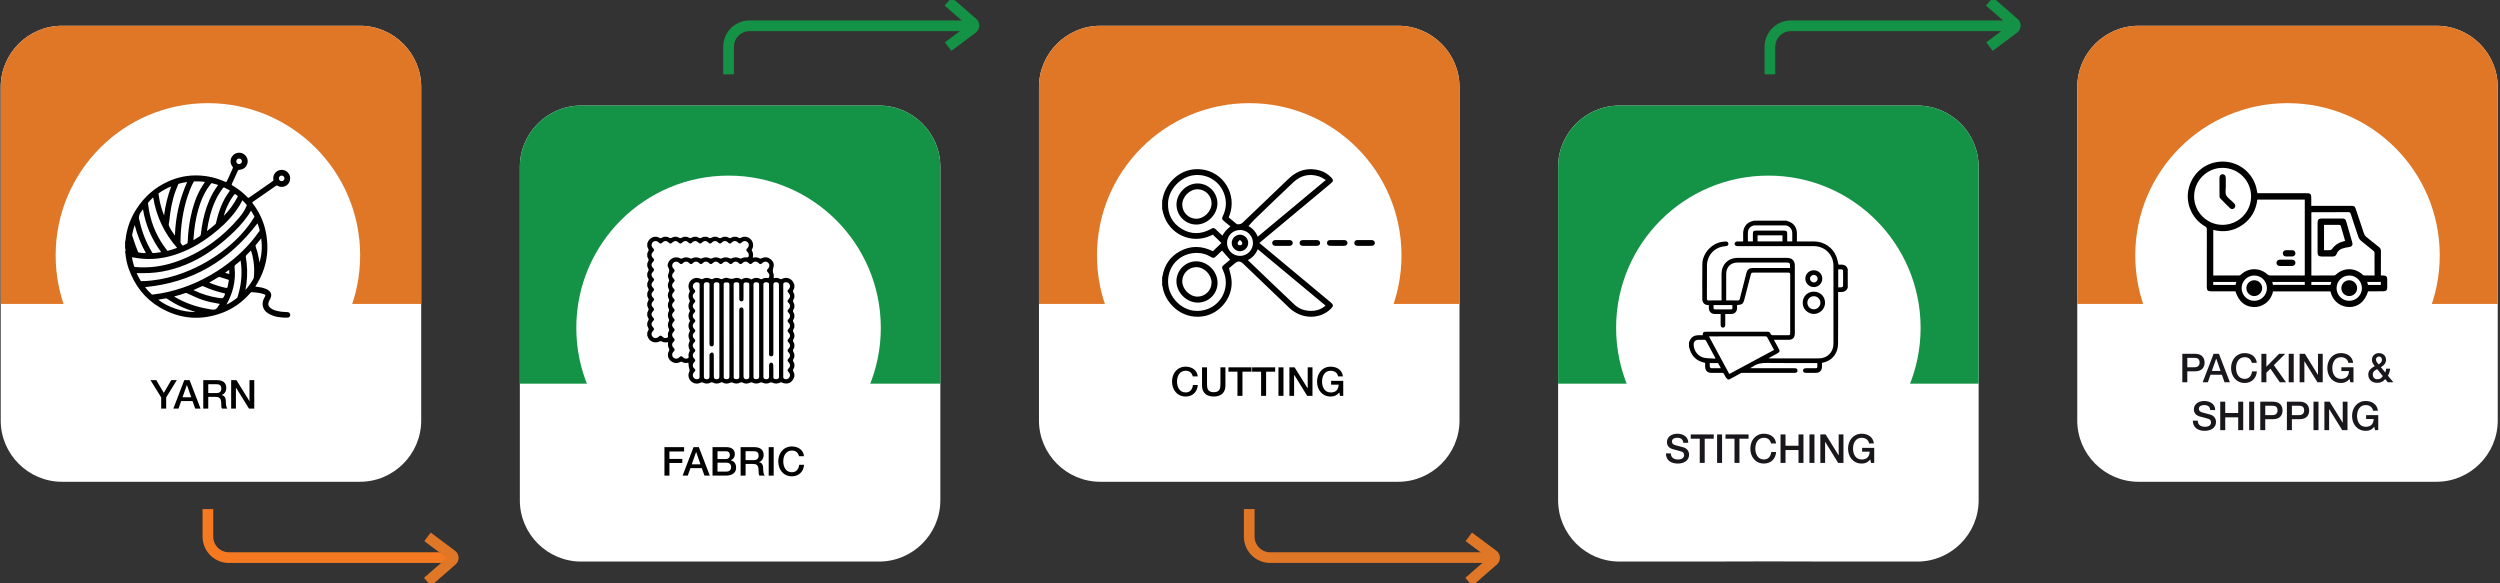
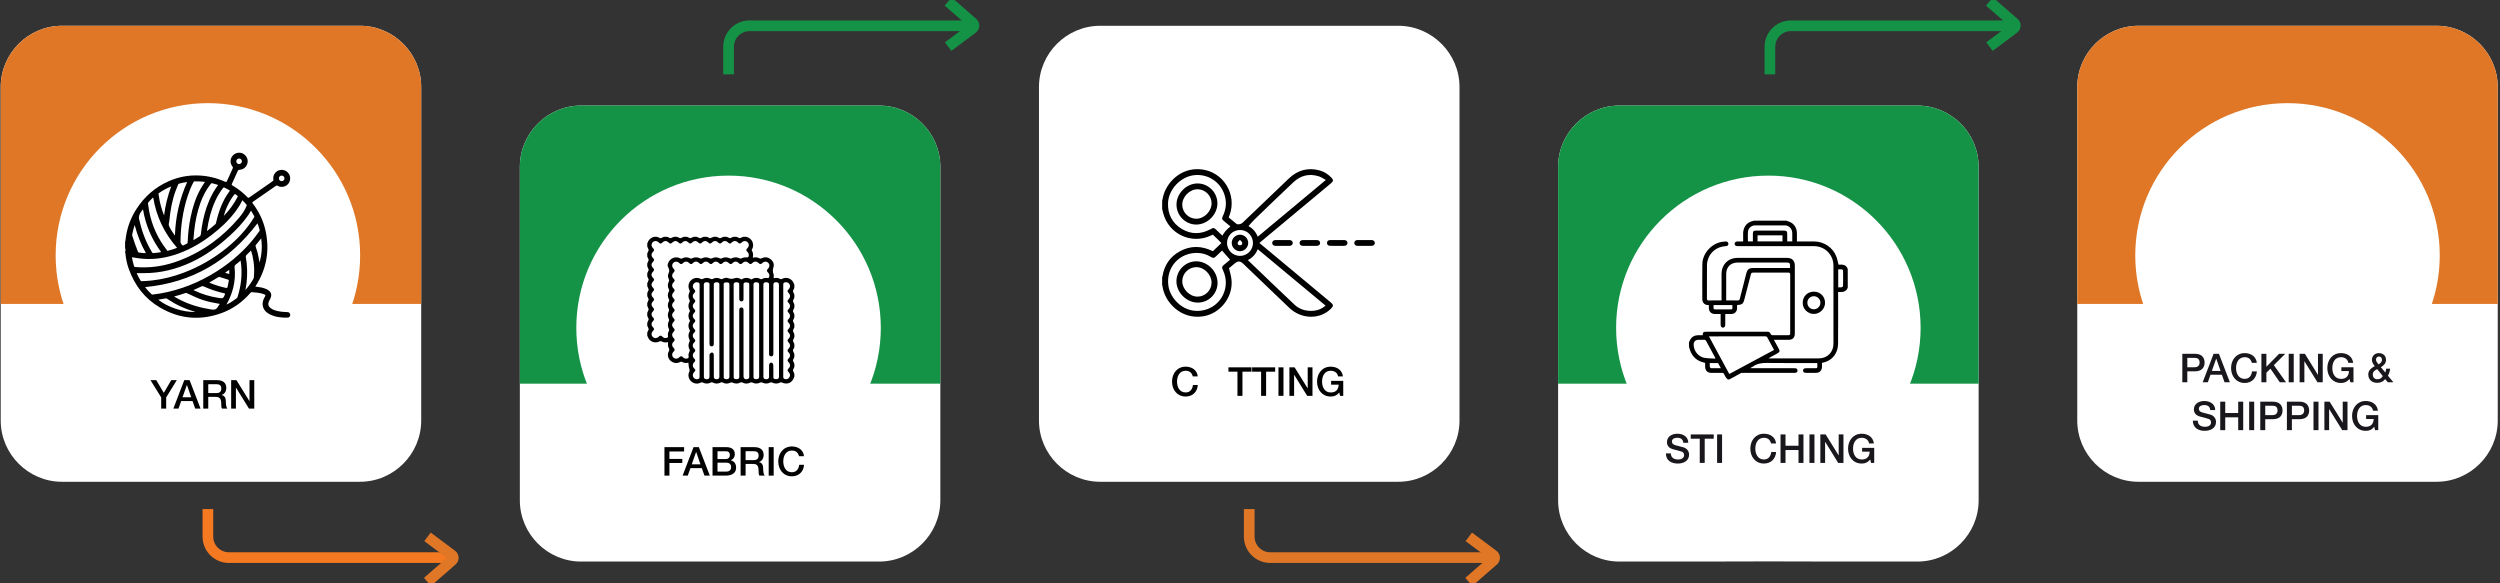
<svg xmlns="http://www.w3.org/2000/svg" xmlns:xlink="http://www.w3.org/1999/xlink" version="1.1" id="Layer_1" x="0px" y="0px" width="1170px" height="273px" viewBox="0 0 1170 273" enable-background="new 0 0 1170 273" xml:space="preserve">
  <rect x="0" y="0" width="1170" height="273" fill="#333333" stroke="none" />
  <g>
    <g>
      <defs>
        <rect id="SVGID_1_" x="0.333" y="0.016" width="1168.608" height="273" />
      </defs>
      <clipPath id="SVGID_2_">
        <use xlink:href="#SVGID_1_" overflow="visible" />
      </clipPath>
      <path clip-path="url(#SVGID_2_)" fill-rule="evenodd" clip-rule="evenodd" fill="#FFFFFF" d="M66.85,225.47H28.996    c-15.763,0-28.663-12.909-28.663-28.664V40.731c0-15.769,12.899-28.666,28.663-28.666h139.461    c15.771,0,28.667,12.896,28.667,28.666v156.075c0,15.755-12.896,28.664-28.667,28.664h-37.851" />
      <path clip-path="url(#SVGID_2_)" fill-rule="evenodd" clip-rule="evenodd" fill="#FFFFFF" d="M309.812,262.809h-37.856    c-15.767,0-28.669-12.898-28.669-28.664V78.073c0-15.761,12.902-28.666,28.669-28.666h139.456    c15.768,0,28.668,12.904,28.668,28.666v156.072c0,15.766-12.9,28.664-28.668,28.664h-37.851" />
      <path clip-path="url(#SVGID_2_)" fill-rule="evenodd" clip-rule="evenodd" fill="#FFFFFF" d="M552.76,225.47h-37.849    c-15.767,0-28.672-12.909-28.672-28.664V40.731c0-15.769,12.905-28.666,28.672-28.666h139.458    c15.757,0,28.676,12.896,28.676,28.666v156.075c0,15.755-12.919,28.664-28.676,28.664h-37.857" />
      <path clip-path="url(#SVGID_2_)" fill-rule="evenodd" clip-rule="evenodd" fill="#FFFFFF" d="M757.861,49.407h139.46    c15.78,0,28.679,12.904,28.679,28.666v156.073c0,15.765-12.898,28.663-28.679,28.663h-37.854l-31.87-0.075l-31.878,0.075h-37.857    c-15.762,0-28.664-12.898-28.664-28.663V78.073C729.197,62.312,742.1,49.407,757.861,49.407" />
      <path clip-path="url(#SVGID_2_)" fill-rule="evenodd" clip-rule="evenodd" fill="#FFFFFF" d="M1038.672,225.47h-37.848    c-15.768,0-28.666-12.909-28.666-28.664V40.731c0-15.769,12.898-28.666,28.666-28.666h139.459    c15.767,0,28.658,12.896,28.658,28.666v156.075c0,15.755-12.892,28.664-28.658,28.664h-37.843" />
      <path clip-path="url(#SVGID_2_)" fill-rule="evenodd" clip-rule="evenodd" fill="#DF7726" d="M28.996,12.065h139.461    c15.771,0,28.667,12.896,28.667,28.666v101.499H0.333V40.731C0.333,24.962,13.233,12.065,28.996,12.065" />
      <path clip-path="url(#SVGID_2_)" fill-rule="evenodd" clip-rule="evenodd" fill="#149347" d="M271.955,49.407h139.459    c15.765,0,28.665,12.904,28.665,28.666v101.49H243.286V78.073C243.286,62.312,256.188,49.407,271.955,49.407" />
-       <path clip-path="url(#SVGID_2_)" fill-rule="evenodd" clip-rule="evenodd" fill="#DF7726" d="M514.912,12.065h139.458    c15.757,0,28.676,12.896,28.676,28.666v101.499H486.24V40.731C486.24,24.962,499.145,12.065,514.912,12.065" />
      <path clip-path="url(#SVGID_2_)" fill-rule="evenodd" clip-rule="evenodd" fill="#149347" d="M757.861,49.407h139.46    c15.78,0,28.679,12.904,28.679,28.666v101.49H729.197V78.073C729.197,62.312,742.1,49.407,757.861,49.407" />
      <path clip-path="url(#SVGID_2_)" fill-rule="evenodd" clip-rule="evenodd" fill="#DF7726" d="M1000.824,12.065h139.459    c15.767,0,28.658,12.896,28.658,28.666v101.499H972.158V40.731C972.158,24.962,985.057,12.065,1000.824,12.065" />
      <path clip-path="url(#SVGID_2_)" fill-rule="evenodd" clip-rule="evenodd" fill="#FFFFFF" d="M168.547,119.524    c0,39.348-31.899,71.25-71.253,71.25c-39.349,0-71.25-31.901-71.25-71.25c0-39.35,31.9-71.253,71.25-71.253    C136.648,48.271,168.547,80.174,168.547,119.524" />
      <g clip-path="url(#SVGID_2_)">
        <defs>
          <rect id="SVGID_3_" x="48.118" y="70.392" width="96.643" height="96.58" />
        </defs>
        <clipPath id="SVGID_4_">
          <use xlink:href="#SVGID_3_" overflow="visible" />
        </clipPath>
        <path clip-path="url(#SVGID_4_)" fill="#010101" d="M135.803,147.116c-0.132-0.595-0.506-0.965-1.142-1.041     c-1.203-0.114-2.413-0.077-3.604-0.292c-1.612-0.267-3.22-0.609-4.52-1.676c-0.971-0.813-1.212-1.739-0.75-2.907     c0.235-0.571,0.566-1.104,0.822-1.688c0.653-1.487,0.347-2.647-0.96-3.64c-0.729-0.549-1.587-0.841-2.456-1.108     c-1.187-0.374-2.432-0.409-3.703-0.653c0.097-0.159,0.134-0.241,0.186-0.332c5.051-7.869,6.582-16.409,4.652-25.541     c-1.003-4.748-3.041-9.077-5.986-12.952c-0.221-0.302-0.471-0.512,0.045-0.861c3.592-2.463,7.153-4.945,10.714-7.439     c0.286-0.197,0.489-0.248,0.8-0.051c0.854,0.521,1.779,0.633,2.755,0.438c2.107-0.433,3.474-2.501,3.077-4.652     c-0.397-2.084-2.411-3.518-4.513-3.193c-2.15,0.342-3.655,2.365-3.288,4.48c0.071,0.441-0.076,0.623-0.405,0.845     c-3.612,2.495-7.223,5.002-10.823,7.535c-0.399,0.279-0.603,0.241-0.927-0.095c-2.063-2.153-4.387-3.986-6.969-5.478     c-0.451-0.267-0.426-0.483-0.237-0.88c0.904-1.956,1.811-3.914,2.68-5.88c0.185-0.438,0.425-0.565,0.89-0.597     c1.923-0.119,3.387-1.474,3.721-3.358c0.317-1.743-0.685-3.573-2.357-4.305c-1.656-0.722-3.635-0.217-4.748,1.214     c-1.148,1.479-1.159,3.452,0.038,4.945c0.277,0.351,0.25,0.571,0.083,0.924c-0.882,1.911-1.772,3.83-2.615,5.754     c-0.222,0.521-0.413,0.654-0.971,0.408c-3.796-1.699-7.77-2.684-11.93-2.902c-5.094-0.267-9.957,0.677-14.596,2.749     c-6.25,2.801-11.19,7.167-14.892,12.898c-2.533,3.923-4.197,8.201-4.918,12.837c-0.143,0.855-0.133,1.725-0.42,2.55v2.717     c0.17,0.661,0.305,1.32,0,1.961v0.305c0.233,0.095,0.14,0.299,0.154,0.457c0.233,2.463,0.727,4.875,1.56,7.202     c2.749,7.697,7.438,13.892,14.53,18.056c9.257,5.459,19.014,6.296,29.111,2.577c5.186-1.942,9.559-5.087,13.201-9.268     c0.203-0.248,0.383-0.469,0.782-0.451c1.865,0.146,3.719,0.285,5.492,0.895c0.978,0.343,1.041,0.464,0.531,1.358     c-0.646,1.126-1.111,2.323-0.983,3.646c0.203,2.168,1.549,3.567,3.376,4.491c2.625,1.308,5.466,1.597,8.367,1.534     c0.205-0.015,0.396-0.049,0.564-0.176C135.684,148.132,135.938,147.696,135.803,147.116 M131.856,82.173     c0.73,0,1.32,0.628,1.283,1.36c-0.03,0.709-0.629,1.268-1.334,1.255c-0.741-0.013-1.307-0.616-1.269-1.371     C130.557,82.694,131.131,82.159,131.856,82.173 M111.932,74.188c0.717,0.019,1.276,0.603,1.276,1.308     c0,0.736-0.614,1.32-1.357,1.296c-0.719-0.014-1.278-0.59-1.268-1.309C110.585,74.736,111.183,74.165,111.932,74.188      M121.434,122.839c-0.108-0.663-0.224-1.328-0.33-1.988c-0.304-1.829-0.787-3.632-1.428-5.377     c-0.132-0.37-0.118-0.628,0.157-0.946c0.792-0.933,1.55-1.893,2.426-2.983C122.767,115.473,122.539,119.167,121.434,122.839      M109.075,91.808c0.855-1.212,0.849-1.203,1.961-0.259c0.241,0.2,0.292,0.33,0.146,0.609c-1.674,3.199-3.731,6.119-6.265,8.695     c-0.026,0.03-0.083,0.039-0.159,0.077c0.787-2.945,2.051-5.651,3.668-8.195C108.637,92.418,108.865,92.12,109.075,91.808      M105.21,87.875c0.665,0.405,1.356,0.754,2.056,1.097c0.307,0.146,0.34,0.267,0.133,0.546c-3.307,4.402-5.086,9.465-6.291,14.771     c-0.049,0.241-0.12,0.479-0.323,0.653c-1.238,1.069-2.476,2.136-3.941,3.212c0.356-2.656,0.863-5.142,1.541-7.585     c1.242-4.492,3.029-8.715,5.879-12.448C104.561,87.721,104.758,87.613,105.21,87.875 M99.435,85.791     c0.83,0.273,1.676,0.477,2.658,0.756c-1.787,2.379-3.148,4.851-4.253,7.465c-1.641,3.853-2.691,7.865-3.358,11.984     c-0.2,1.2-0.349,2.387-0.486,3.586c-0.06,0.517-0.25,0.863-0.717,1.13c-0.892,0.495-1.742,1.066-2.771,1.708     c0.127-1.552,0.216-2.958,0.374-4.354c0.483-4.401,1.347-8.722,2.838-12.905c1.162-3.282,2.724-6.348,4.911-9.09     C98.855,85.791,99.035,85.652,99.435,85.791 M90.478,85.376c0.158-0.319,0.309-0.506,0.722-0.505     c1.549,0.013,3.097,0.016,4.723,0.272c-0.736,1.112-1.469,2.191-2.096,3.32c-2.315,4.14-3.677,8.615-4.626,13.224     c-0.786,3.776-1.212,7.591-1.358,11.444c-0.021,0.545-0.146,0.904-0.681,1.055c-0.227,0.075-0.411,0.221-0.626,0.282     c-0.385,0.123-0.769,0.631-1.13,0.327c-0.47-0.424-0.946-0.865-0.934-1.686c0.077-7.271,1.092-14.368,3.333-21.28     C88.534,89.613,89.378,87.442,90.478,85.376 M83.366,86.363c0.077-0.178,0.15-0.336,0.399-0.4     c1.201-0.324,2.413-0.623,3.82-0.774c-3.551,7.994-5.442,16.253-5.72,25.073c-1.127-1.517-2.043-2.945-2.752-4.47     c-0.338-0.742,0.051-1.637,0.132-2.453c0.454-4.846,1.29-9.606,3.003-14.184C82.592,88.216,82.992,87.296,83.366,86.363      M74.364,90.373c1.76-1.198,3.588-2.265,5.737-3.122c-1.605,4.431-2.721,8.83-3.31,13.571c-0.972-2.387-1.618-4.64-2.089-6.952     c-0.19-0.963-0.324-1.935-0.488-2.899C74.18,90.749,74.1,90.546,74.364,90.373 M69.485,94.627     c0.689-0.688,1.357-1.403,2.03-2.115l0.222,0.073c0.698,4.334,1.987,8.492,3.872,12.447c1.891,3.97,4.329,7.583,7.274,10.956     c-1.436,0.595-2.882,0.964-4.317,1.377c-0.311,0.083-0.374-0.197-0.507-0.355c-4.169-5.364-6.945-11.359-8.227-18.04     c-0.229-1.189-0.348-2.387-0.559-3.584C69.232,95.104,69.262,94.861,69.485,94.627 M66.912,97.959     c1.24,7.383,4.071,14.019,8.507,20.008c-1.269,0.3-2.495,0.336-3.707,0.483c-0.381,0.044-0.463-0.221-0.6-0.448     c-2.612-4.351-4.487-9.005-5.626-13.951c-0.047-0.215-0.071-0.448-0.148-0.66C64.438,101.232,65.56,99.623,66.912,97.959      M62.007,109.14c0.223-1.215,0.578-2.408,1.041-3.815c1.212,4.709,2.896,8.998,5.237,13.123     c-1.192,0.053-2.246-0.126-3.301-0.264c-0.282-0.033-0.349-0.217-0.44-0.433c-1.001-2.431-1.845-4.919-2.64-7.428     C61.771,109.902,61.938,109.532,62.007,109.14 M62.73,124.538c-0.413-1.333-0.75-2.688-0.99-4.137     c1.073,0.168,2.107,0.353,3.147,0.487c5.548,0.755,10.98,0.171,16.313-1.454c6.414-1.949,12.176-5.161,17.493-9.198     c4.415-3.358,8.477-7.11,11.771-11.61c1.126-1.523,2.107-3.124,2.959-4.904c0.736,0.64,1.302,1.356,1.903,2.022     c0.255,0.279,0.115,0.482,0.009,0.739c-0.795,1.99-2.009,3.717-3.367,5.33c-7.661,9.141-17.024,15.926-28.17,20.179     c-5.836,2.215-11.886,3.333-18.15,3.109c-0.8-0.028-1.604-0.114-2.412-0.139C62.928,124.95,62.815,124.834,62.73,124.538      M65.809,131.372c-0.662-1.179-1.354-2.335-1.818-3.546c1.054,0,2.073-0.007,3.096,0.003c7.959,0.054,15.464-1.825,22.645-5.208     c6.509-3.075,12.253-7.263,17.56-12.092c3.282-2.983,6.36-6.157,8.875-9.828c0.452-0.665,0.843-1.357,1.307-2.119     c0.533,0.895,0.99,1.726,1.486,2.533c0.208,0.313,0.02,0.496-0.122,0.724c-3.39,5.516-7.745,10.144-12.745,14.2     c-6.108,4.958-12.862,8.829-20.217,11.608c-4.858,1.837-9.859,3.094-15.04,3.639c-1.453,0.159-2.903,0.267-4.36,0.292     C66.234,131.59,65.968,131.66,65.809,131.372 M74.048,140.261c1.228-0.219,2.359-0.419,3.49-0.609     c0.255-0.08,0.439,0.025,0.63,0.152c3.972,2.704,8.275,4.723,12.898,6.025c0.115,0.019,0.207,0.106,0.326,0.17     C85.625,146.146,78.631,143.828,74.048,140.261 M100.347,144.869c-0.958,0.14-1.948-0.152-2.91-0.305     c-5.526-0.914-10.726-2.729-15.572-5.554c-0.09-0.032-0.167-0.108-0.382-0.248c1.828-0.478,3.528-1.003,5.208-1.6     c0.283-0.076,0.51-0.076,0.777,0.046c6.694,3.191,8.452,3.775,15.425,5.028C102.042,143.193,101.775,144.628,100.347,144.869      M105.21,137.938c-0.793,1.739-0.781,1.79-2.68,1.51c-4.178-0.596-8.157-1.807-12.014-3.687c1.381-0.623,2.657-1.187,3.927-1.784     c0.292-0.133,0.512-0.095,0.781,0.025c3.111,1.403,6.322,2.506,9.665,3.25C105.36,137.366,105.412,137.493,105.21,137.938      M97.922,132.257c1.513-0.892,2.945-1.746,4.379-2.598c0.229-0.14,0.444-0.043,0.647,0.014c1.239,0.388,2.489,0.787,3.729,1.168     c0.347,0.108,0.493,0.203,0.386,0.616c-0.219,0.895-0.387,1.815-0.534,2.731c-0.09,0.548-0.317,0.652-0.863,0.536     C103.051,134.137,100.493,133.364,97.922,132.257 M105.324,127.661c0.673-0.482,1.25-0.896,1.962-1.39v1.974     C106.648,128.056,106.041,127.883,105.324,127.661 M111.208,138.852c-0.076,0.267-0.147,0.508-0.4,0.711     c-1.517,1.141-3.091,2.196-4.843,2.996c1.434-2.533,2.526-5.18,3.207-8.006c0.758-3.109,0.95-6.244,0.614-9.423     c-0.057-0.559,0.051-0.935,0.515-1.273c0.761-0.569,1.458-1.21,2.291-1.923c0.101,0.783,0.234,1.454,0.286,2.13     C113.328,129.108,112.757,134.041,111.208,138.852 M104.308,125.068c-7.831,5.485-16.383,9.394-25.713,11.563     c-2.317,0.545-4.675,0.939-7.043,1.206c-0.239,0.025-0.436,0.076-0.62-0.127c-1.085-1.079-2.158-2.151-3.028-3.35     c22.054-2.077,39.337-12.382,52.585-29.842c0.424,0.946,0.721,2.038,1.028,3.117c0.107,0.362-0.147,0.558-0.323,0.799     C116.597,115.018,110.871,120.473,104.308,125.068 M118.795,129.666c-0.027,0.229,0,0.447-0.115,0.659     c-1.042,1.868-2.255,3.601-3.805,5.384c0.814-4.229,0.989-8.314,0.585-12.409c-0.1-0.971-0.249-1.936-0.41-2.907     c-0.067-0.428-0.023-0.748,0.316-1.066c0.697-0.642,1.352-1.333,2.092-2.07c0.583,1.632,0.925,3.257,1.164,4.9     C118.99,124.646,119.071,127.155,118.795,129.666" />
      </g>
      <path clip-path="url(#SVGID_2_)" fill-rule="evenodd" clip-rule="evenodd" fill="#FFFFFF" d="M655.903,119.524    c0,39.348-31.918,71.25-71.262,71.25c-39.354,0-71.26-31.901-71.26-71.25c0-39.35,31.906-71.253,71.26-71.253    C623.985,48.271,655.903,80.174,655.903,119.524" />
      <g clip-path="url(#SVGID_2_)">
        <defs>
          <rect id="SVGID_5_" x="543.888" y="79.152" width="99.55" height="69.082" />
        </defs>
        <clipPath id="SVGID_6_">
          <use xlink:href="#SVGID_5_" overflow="visible" />
        </clipPath>
        <path clip-path="url(#SVGID_6_)" fill="#FFFFFF" d="M600.213,112.338c-1.096,0-2.212-0.021-3.311,0.006     c-0.924,0.013-1.548,0.609-1.516,1.396c0.027,0.762,0.619,1.308,1.498,1.311c2.211,0.024,4.404,0.025,6.611,0     c0.938-0.003,1.551-0.601,1.516-1.399c-0.027-0.763-0.611-1.296-1.513-1.309C602.409,112.317,601.311,112.338,600.213,112.338      M613.01,115.061c1.07,0,2.141,0.015,3.199-0.004c1.008-0.009,1.572-0.504,1.585-1.333c0.015-0.847-0.546-1.38-1.55-1.38     c-2.145-0.024-4.328-0.024-6.513,0c-0.952,0-1.548,0.571-1.521,1.384c0.014,0.813,0.597,1.32,1.572,1.329     C610.862,115.075,611.943,115.061,613.01,115.061 M625.842,112.338c-1.102,0-2.219-0.021-3.313,0.006     c-0.953,0.013-1.54,0.55-1.486,1.396c0,0.8,0.533,1.308,1.475,1.311c2.172,0.024,4.346,0.022,6.523,0.003     c0.975-0.006,1.564-0.543,1.572-1.352c0.004-0.813-0.592-1.348-1.572-1.358C627.975,112.319,626.908,112.337,625.842,112.338      M638.604,115.061c1.106,0,2.205,0.023,3.305-0.008c0.883-0.016,1.492-0.555,1.529-1.318c0-0.785-0.602-1.39-1.548-1.39     c-2.192-0.024-4.39-0.024-6.604,0c-0.884,0-1.479,0.547-1.48,1.32c-0.027,0.8,0.568,1.375,1.521,1.39     C636.42,115.083,637.51,115.061,638.604,115.061" />
        <path clip-path="url(#SVGID_6_)" d="M543.888,94.02c0.123-0.604,0.256-1.195,0.389-1.792c1.415-6.438,8.066-13.984,17.812-12.98     c10.448,1.057,17.019,11.793,13.284,21.62c-0.086,0.267-0.201,0.535-0.343,0.889c1.221,1.005,2.425,2.044,3.666,3.028     c0.574,0.438,2.147,0.119,2.754-0.464c7.262-6.937,14.488-13.9,21.76-20.813c4.124-3.917,9.001-5.263,14.536-3.703     c2.021,0.574,3.769,1.733,5.251,3.227c1.133,1.143,1.082,1.784-0.151,2.806c-10.901,9.083-21.832,18.173-32.725,27.25     c-0.221,0.178-0.434,0.375-0.714,0.635c1.75,1.45,3.429,2.863,5.128,4.263c9.446,7.861,18.856,15.713,28.289,23.564     c1.26,1.061,1.306,1.695,0.114,2.876c-5.188,5.226-13.861,5.065-19.576-0.381c-6.348-6.056-12.683-12.132-19.012-18.199     c-0.818-0.787-1.64-1.562-2.455-2.361c-1.482-1.42-2.544-1.451-4.098-0.145c-0.886,0.748-1.795,1.5-2.619,2.189     c0.385,1.627,0.868,3.181,1.099,4.767c1.232,8.265-4.939,16.433-13.194,17.741c-10.514,1.657-18.113-6.785-19.028-14.104     c-0.017-0.185-0.12-0.368-0.166-0.542v-3.508c0.057-0.254,0.149-0.503,0.18-0.743c0.881-5.048,3.485-8.933,7.941-11.431     c5.103-2.865,10.332-2.77,15.622-0.142c1.316-1.25,2.626-2.518,4.01-3.828c-0.742-0.73-1.381-1.384-2.009-2.001     c-0.669-0.665-1.353-1.293-2.016-1.927c-0.328,0.162-0.546,0.271-0.797,0.381c-9.154,4.379-19.863-0.604-22.433-10.424     c-0.184-0.679-0.332-1.359-0.497-2.056V94.02z M575.829,105.971c-1.001-0.838-2.005-1.657-2.999-2.495     c-1.02-0.851-1.092-1.212-0.503-2.427c1.303-2.759,1.739-5.635,1.077-8.625c-1.465-6.665-7.439-11.072-14.256-10.474     c-6.488,0.571-12.281,6.583-12.512,13.102c-0.178,5.186,1.917,9.319,6.344,12.03c4.442,2.7,9.042,2.646,13.603,0.142     c1.299-0.708,1.565-0.695,2.634,0.333c0.947,0.908,1.889,1.822,2.83,2.725c0.583-0.864,1.035-1.657,1.631-2.325     C574.295,107.252,575.044,106.679,575.829,105.971 M575.69,121.554c-1.313-1.479-2.533-2.869-3.778-4.291     c-0.816,0.786-1.753,1.688-2.695,2.578c-1.069,1.034-1.346,1.072-2.633,0.331c-1.76-1.038-3.67-1.682-5.71-1.782     c-8.783-0.472-15.331,6.681-14.064,15.403c0.906,6.227,7.639,13.408,16.597,11.363c8.331-1.911,12.639-10.967,8.946-18.71     c-0.628-1.339-0.559-1.654,0.544-2.587C573.88,123.059,574.839,122.244,575.69,121.554 M588.62,110.782     c10.626-8.86,21.163-17.627,31.89-26.568c-1.203-0.635-2.168-1.317-3.236-1.663c-4.575-1.486-8.631-0.435-12.039,2.808     c-6.101,5.745-12.133,11.566-18.136,17.374c-1.016,0.971-1.886,2.051-2.822,3.091C586.17,106.802,587.683,108.408,588.62,110.782      M588.608,116.622c-0.89,2.362-2.462,3.978-4.614,5.11c7.347,7.034,14.541,14.003,21.854,20.869     c2.45,2.3,5.574,3.132,8.927,2.836c2.082-0.187,3.924-0.95,5.599-2.396C609.783,134.236,599.259,125.471,588.608,116.622      M574.244,113.689c-0.009,3.371,2.666,6.049,6.035,6.075c3.347,0.017,6.098-2.661,6.106-6c0.028-3.381-2.64-6.105-5.973-6.13     C576.972,107.615,574.245,110.265,574.244,113.689" />
        <path clip-path="url(#SVGID_6_)" d="M600.213,112.338c1.098,0,2.196-0.021,3.286,0.006c0.901,0.013,1.485,0.546,1.513,1.309     c0.035,0.798-0.579,1.396-1.516,1.399c-2.207,0.024-4.4,0.024-6.611,0c-0.879-0.003-1.471-0.549-1.498-1.311     c-0.032-0.787,0.592-1.384,1.516-1.396C598.001,112.317,599.117,112.338,600.213,112.338" />
        <path clip-path="url(#SVGID_6_)" d="M613.01,115.061c-1.066,0-2.147,0.015-3.227-0.004c-0.976-0.009-1.559-0.517-1.572-1.329     c-0.027-0.813,0.568-1.384,1.521-1.384c2.185-0.024,4.368-0.024,6.513,0c1.004,0,1.564,0.533,1.55,1.38     c-0.013,0.829-0.577,1.324-1.585,1.333C615.15,115.076,614.08,115.061,613.01,115.061" />
        <path clip-path="url(#SVGID_6_)" d="M625.842,112.337c1.066,0,2.133-0.018,3.199,0.006c0.98,0.01,1.576,0.546,1.572,1.358     c-0.008,0.809-0.598,1.346-1.572,1.352c-2.179,0.019-4.352,0.021-6.523-0.003c-0.941-0.003-1.475-0.511-1.475-1.311     c-0.054-0.846,0.533-1.384,1.486-1.396C623.623,112.317,624.74,112.337,625.842,112.337" />
        <path clip-path="url(#SVGID_6_)" d="M638.604,115.061c-1.094,0-2.184,0.022-3.277-0.007c-0.953-0.015-1.549-0.59-1.521-1.39     c0.002-0.773,0.597-1.32,1.48-1.32c2.215-0.024,4.412-0.024,6.604,0c0.946,0,1.548,0.605,1.548,1.39     c-0.037,0.764-0.646,1.304-1.529,1.319C640.809,115.084,639.71,115.061,638.604,115.061" />
        <path clip-path="url(#SVGID_6_)" d="M550.599,95.757c-0.021-5.211,4.623-9.89,9.807-9.902c5.111-0.025,9.309,4.158,9.348,9.277     c0.019,5.24-4.656,9.963-9.881,9.957C554.782,105.088,550.599,100.88,550.599,95.757 M559.873,102.372     c3.703-0.011,7.147-3.491,7.146-7.227c-0.002-3.585-2.986-6.576-6.576-6.573c-3.701,0.001-7.167,3.507-7.145,7.23     C553.301,99.401,556.285,102.384,559.873,102.372" />
        <path clip-path="url(#SVGID_6_)" d="M560.514,141.619c-5.239-0.018-9.954-4.762-9.945-10.003     c0.004-5.104,4.213-9.319,9.282-9.319c5.308,0.002,9.979,4.731,9.969,10.083C569.794,137.519,565.661,141.633,560.514,141.619      M560.459,138.826c3.614-0.025,6.563-2.996,6.552-6.586c-0.005-3.759-3.446-7.218-7.153-7.215     c-3.584,0.002-6.563,3.004-6.557,6.591C553.301,135.348,556.756,138.826,560.459,138.826" />
        <path clip-path="url(#SVGID_6_)" d="M580.311,109.836c2.09,0,3.875,1.773,3.85,3.853c-0.001,2.096-1.732,3.853-3.816,3.877     c-2.126,0.014-3.912-1.789-3.903-3.914C576.47,111.569,578.221,109.836,580.311,109.836 M580.503,112.416l-0.459,0.004     c-0.282,0.433-0.759,0.844-0.815,1.308c-0.086,0.652,0.441,1.092,1.107,1.079c0.656-0.019,1.168-0.476,1.041-1.117     C581.298,113.223,580.823,112.833,580.503,112.416" />
      </g>
      <path clip-path="url(#SVGID_2_)" fill-rule="evenodd" clip-rule="evenodd" fill="#FFFFFF" d="M1141.805,119.524    c0,39.348-31.899,71.25-71.248,71.25c-39.35,0-71.256-31.901-71.256-71.25c0-39.35,31.906-71.253,71.256-71.253    C1109.905,48.271,1141.805,80.174,1141.805,119.524" />
      <g clip-path="url(#SVGID_2_)">
        <defs>
-           <rect id="SVGID_7_" x="1023.879" y="75.616" width="93.353" height="68.085" />
-         </defs>
+           </defs>
        <clipPath id="SVGID_8_">
          <use xlink:href="#SVGID_7_" overflow="visible" />
        </clipPath>
        <path clip-path="url(#SVGID_8_)" d="M1090.659,136.364h-26.876c-0.536,2.437-1.791,4.45-3.882,5.849     c-1.529,1.029-3.241,1.514-5.068,1.488c-4.188-0.102-7.097-2.564-8.659-7.363h-7.107c-1.438,0-2.896,0-4.342,0     c-1.463-0.01-1.946-0.49-1.946-1.937c0-9.013-0.017-18.021,0.021-27.035c0-0.705-0.209-1.066-0.844-1.431     c-5.944-3.406-9.144-10.471-7.777-17.124c1.452-7.037,6.95-12.207,13.96-13.063c8.934-1.117,17.012,5.109,18.18,14.038     c0.022,0.179,0.084,0.359,0.137,0.625h1.095c7.352,0,14.686,0,22.038,0c1.639,0,2.08,0.443,2.08,2.091c0,1.229,0,2.466,0,3.831     h1.016c5.894,0,11.781,0,17.676,0c1.396,0,1.713,0.222,2.156,1.542c1.28,3.853,2.554,7.719,3.873,11.565     c0.165,0.489,0.505,0.991,0.916,1.314c1.988,1.663,4.02,3.275,6.054,4.875c0.632,0.496,0.927,1.079,0.912,1.898     c-0.024,3.432-0.024,6.849-0.024,10.277v1.13c0.458,0,0.84-0.012,1.229,0c1.181,0.025,1.716,0.546,1.742,1.682     c0.022,1.358,0.022,2.717,0,4.075c-0.028,1.083-0.571,1.631-1.685,1.636c-2.096,0.021-4.207,0.008-6.291,0.008h-0.987     c-1.474,4.798-4.633,7.414-8.849,7.363C1095.827,143.65,1091.844,141.467,1090.659,136.364 M1056.433,93.415     c-0.62,4.996-2.882,9.034-7.023,11.889c-4.151,2.86-8.718,3.542-13.597,2.292v21.341c4.083,0,8.09,0.013,12.096-0.025     c0.339,0,0.742-0.267,0.997-0.513c3.437-3.207,8.747-3.194,12.199,0c0.319,0.297,0.835,0.513,1.267,0.513     c5.163,0.039,10.308,0.025,15.463,0.023c0.267,0,0.533-0.035,0.8-0.048V93.415H1056.433z M1040.17,78.562     c-7.31-0.013-13.28,5.948-13.329,13.305c-0.03,7.307,5.966,13.353,13.267,13.363c7.387,0.015,13.393-5.949,13.403-13.301     C1053.522,84.547,1047.572,78.587,1040.17,78.562 M1111.29,128.937c0-3.663,0.024-7.203-0.013-10.752     c-0.006-0.267-0.256-0.603-0.494-0.792c-1.944-1.583-3.923-3.105-5.829-4.716c-0.511-0.429-0.965-1.057-1.181-1.679     c-1.258-3.606-2.45-7.241-3.618-10.88c-0.2-0.641-0.496-0.838-1.158-0.835c-5.507,0.035-10.99,0.019-16.481,0.023     c-0.262,0-0.527,0.033-0.795,0.051v29.58h0.822c3.276,0,6.549,0.013,9.82-0.025c0.305,0,0.695-0.216,0.934-0.451     c3.528-3.304,8.747-3.294,12.314,0.013c0.216,0.213,0.562,0.427,0.851,0.438C1108.031,128.955,1109.602,128.937,1111.29,128.937      M1060.926,134.802c-0.023-3.262-2.719-5.903-6.013-5.865c-3.226,0.026-5.844,2.7-5.837,5.936     c0.013,3.281,2.682,5.925,5.961,5.915C1058.299,140.769,1060.926,138.077,1060.926,134.802 M1099.481,128.937     c-3.274-0.025-5.957,2.628-5.969,5.904c0,3.237,2.604,5.903,5.843,5.947c3.272,0.032,5.978-2.586,6.018-5.864     C1105.406,131.652,1102.759,128.958,1099.481,128.937 M1063.755,133.323h14.879v-1.372h-15.202     C1063.541,132.428,1063.64,132.845,1063.755,133.323 M1035.79,133.335h10.449c0.113-0.489,0.215-0.92,0.329-1.396h-10.778     V133.335z M1091.028,131.952h-9.308v1.392h8.956C1090.785,132.873,1090.897,132.441,1091.028,131.952 M1114.223,131.933h-6.375     c0.141,0.508,0.27,0.965,0.379,1.403h5.996V131.933z" />
        <path clip-path="url(#SVGID_8_)" d="M1069.915,121.529c0.914,0,1.84-0.019,2.771,0c0.945,0.027,1.57,0.635,1.57,1.479     c0,0.838-0.629,1.455-1.575,1.467c-1.914,0.025-3.821,0.025-5.727,0c-0.952-0.013-1.571-0.629-1.571-1.47     c0-0.841,0.619-1.451,1.571-1.476C1067.929,121.51,1068.924,121.529,1069.915,121.529" />
        <path clip-path="url(#SVGID_8_)" d="M1071.242,120.042c-0.503-0.002-0.994,0.02-1.483-0.012     c-0.835-0.063-1.392-0.667-1.421-1.435c-0.019-0.807,0.574-1.466,1.444-1.498c1.019-0.038,2.038-0.04,3.062,0     c0.826,0.032,1.389,0.664,1.412,1.428c0,0.805-0.575,1.442-1.442,1.504C1072.286,120.063,1071.761,120.042,1071.242,120.042" />
        <path clip-path="url(#SVGID_8_)" d="M1041.707,87.002c0,1.423-0.397,2.998,0.09,4.21c0.506,1.216,1.89,2.064,2.879,3.079     c0.36,0.349,0.734,0.679,1.049,1.054c0.541,0.652,0.515,1.453-0.021,2.014c-0.546,0.562-1.411,0.677-2.018,0.104     c-1.577-1.516-3.125-3.077-4.62-4.655c-0.258-0.25-0.344-0.739-0.344-1.114c-0.028-2.812-0.028-5.623-0.017-8.425     c0.011-1.083,0.593-1.75,1.486-1.738c0.901,0.007,1.463,0.672,1.476,1.766c0.01,1.238,0.002,2.476,0.002,3.706     C1041.678,87.002,1041.687,87.002,1041.707,87.002" />
        <path clip-path="url(#SVGID_8_)" d="M1084.63,111.144c0-2.343,0-4.69,0-7.027c0-1.333,0.531-1.844,1.854-1.852     c3.234-0.001,6.473-0.001,9.694,0c1.142,0.002,1.538,0.311,1.866,1.398c0.952,3.253,1.872,6.503,2.796,9.759     c0.381,1.333-0.188,2.025-1.552,2.205c-1.092,0.138-2.188,0.379-3.225,0.741c-1.209,0.425-2.09,1.283-2.552,2.518     c-0.317,0.828-0.899,1.177-1.787,1.165c-1.753-0.02-3.517,0-5.259-0.007c-1.318-0.009-1.837-0.531-1.837-1.866     C1084.63,115.829,1084.63,113.486,1084.63,111.144 M1087.647,105.234v11.85c0.989,0,1.917,0.034,2.829-0.024     c0.309-0.025,0.688-0.218,0.871-0.465c1.394-1.934,3.228-3.173,5.576-3.656c0.185-0.046,0.372-0.143,0.588-0.215     c-0.67-2.367-1.313-4.672-2.003-6.969c-0.063-0.22-0.396-0.496-0.592-0.502C1092.521,105.222,1090.125,105.234,1087.647,105.234" />
        <path clip-path="url(#SVGID_8_)" d="M1058.697,134.872c-0.008,2.04-1.681,3.688-3.712,3.688c-2.058-0.01-3.685-1.671-3.681-3.719     c0-2.038,1.662-3.69,3.703-3.688C1057.052,131.165,1058.717,132.84,1058.697,134.872" />
        <path clip-path="url(#SVGID_8_)" d="M1103.139,134.84c0.021,2.043-1.638,3.697-3.673,3.719c-2.039,0.002-3.715-1.648-3.719-3.687     c-0.01-2.032,1.646-3.708,3.682-3.721C1101.449,131.144,1103.139,132.802,1103.139,134.84" />
      </g>
      <path clip-path="url(#SVGID_2_)" fill-rule="evenodd" clip-rule="evenodd" fill="#FFFFFF" d="M898.843,153.436    c0,39.346-31.891,71.254-71.246,71.254c-39.358,0-71.257-31.908-71.257-71.254c0-39.358,31.898-71.25,71.257-71.25    C866.952,82.186,898.843,114.077,898.843,153.436" />
      <g clip-path="url(#SVGID_2_)">
        <path fill-rule="evenodd" clip-rule="evenodd" d="M790.438,160.323c0.192-0.489,0.345-0.964,0.606-1.375     c0.853-1.431,2.138-2.044,3.761-2.082c0.698,0,1.363,0,2.082,0c-0.074-1.227,0.317-1.604,1.475-1.604     c9.535-0.005,19.081,0.004,28.601-0.027c0.818-0.009,1.384,0.26,1.678,0.981c0.165,0.499,0.506,0.649,1.021,0.649     c2.417,0,4.867,0,7.267,0c0.647,0,0.889-0.21,0.882-0.872c-0.019-9.145-0.019-18.323,0.009-27.483     c0-0.709-0.243-0.933-0.93-0.924c-5.494,0.017-10.977,0.017-16.463,0.004c-0.584-0.004-0.868,0.171-1.014,0.775     c-0.96,3.849-1.97,7.693-2.984,11.537c-0.563,2.308-1.031,2.682-3.474,2.868c0,0.51,0.007,0.965-0.004,1.464     c-0.026,1.6-1.112,2.691-2.733,2.718c-0.901,0.024-1.787,0.004-2.791,0.004c0,0.846,0,1.628,0,2.408c0,0.837,0.006,1.7,0,2.527     c0,0.919-0.381,1.432-1.066,1.433c-0.698,0.025-1.1-0.514-1.1-1.46c-0.021-1.6,0-3.199,0-4.907c-0.904,0-1.756,0.009-2.609-0.001     c-1.788-0.005-2.905-1.097-2.905-2.861c0-0.442,0-0.825,0-1.324c-0.317,0-0.584,0-0.827-0.034     c-1.306-0.178-2.23-1.257-2.238-2.617c-0.009-5.514-0.056-11.024,0.02-16.54c0.04-5.12,4.545-9.915,9.647-10.448     c0.455-0.042,0.914-0.117,1.369-0.117c0.716,0,1.168,0.447,1.168,1.088c0,0.664-0.404,1.054-1.168,1.092     c-4.289,0.196-7.64,2.905-8.618,6.97c-0.152,0.614-0.23,1.231-0.232,1.863c-0.033,5.219-0.024,10.445-0.033,15.675     c0,0.641,0.188,0.917,0.862,0.917c1.968-0.062,3.929-0.016,5.99-0.016c0-0.292,0-0.551,0-0.8c0-3.893,0-7.747,0-11.617     c0.014-4.392,3.098-7.489,7.478-7.489c7.746-0.013,15.488-0.007,23.221,0c2.286,0,3.59,1.32,3.59,3.612     c0,10.588,0,21.159,0,31.767c0,1.983-1.01,2.961-2.981,2.961c-2.004,0-3.999,0-5.952,0c-0.243,0-0.499,0-0.865,0     c0.702,1.261,1.302,2.41,1.955,3.567c1.066,1.968,1.016,2.057-0.876,3.095c-1.16,0.604-2.26,1.206-3.392,1.848     c-0.021,0-0.081,0.042-0.197,0.141c0.29,0.006,0.486,0.033,0.695,0.033c7.616,0,15.236,0.017,22.863,0     c3.918,0,6.816-2.858,6.83-6.792c0.027-12.234,0.027-24.432,0-36.659c-0.026-5.085-4.044-9.076-9.151-9.076     c-11.707,0-23.461,0-35.182,0c-0.251,0-0.491,0-0.723,0c-0.728-0.038-1.204-0.475-1.204-1.092c0-0.616,0.477-1.066,1.204-1.088     c0.901-0.02,1.803,0,2.795,0c0-0.721,0-1.37,0-2.047c0.025-1.035-0.078-2.113,0.138-3.104c0.533-2.425,2.069-3.917,4.506-4.462     c0.121-0.032,0.229-0.075,0.344-0.126c5.067,0,10.158,0,15.236,0c0.054,0.038,0.112,0.094,0.176,0.107     c3.06,0.711,4.762,2.818,4.764,5.935c0,1.212,0,2.412,0,3.698c0.322,0,0.596,0,0.835,0c2.458,0,4.9-0.016,7.327,0     c4.5,0.035,8.633,2.796,10.269,7.007c0.47,1.197,0.686,2.505,1.066,3.856c1.65-0.093,3.544-0.189,4.293,2.038     c0,2.908,0,5.81,0,8.714c-0.8,2.161-2.643,2.11-4.509,2.015c0,0.419,0,0.705,0,0.991c0,7.693,0.051,15.398-0.023,23.079     c0,1.244-0.216,2.526-0.647,3.644c-1.222,3.098-3.595,4.83-6.88,5.472c0,0.612,0,1.193,0,1.79     c-0.006,1.745-1.095,2.884-2.847,2.884c-1.527,0-3.098,0-4.646,0c-0.918,0-1.376-0.408-1.369-1.132     c0.036-0.686,0.431-1.041,1.369-1.041c1.508,0,2.996,0,4.509,0c0.432,0,0.8-0.076,0.8-0.584c0.044-0.584,0.001-1.193,0.001-1.846     c-0.369,0-0.642,0-0.93,0c-7.497,0-15.044,0.063-22.536-0.04c-2.474-0.055-4.681,0.261-6.712,1.701     c-0.343,0.261-0.749,0.415-1.13,0.616c0.035,0.076,0.036,0.114,0.073,0.152c0.257,0,0.523,0,0.79,0c6.473,0,12.935,0,19.435,0     c0.267,0,0.559,0,0.797,0.025c0.554,0.038,0.881,0.406,0.932,0.914c0.057,0.576-0.156,0.962-0.686,1.143     c-0.345,0.091-0.675,0.091-0.994,0.091c-7.996,0-15.916,0-23.878,0c-0.302,0-0.642-0.065-0.858,0.074     c-1.844,0.984-3.674,2.019-5.496,3.009c-0.232,0-0.499,0-0.722,0c-0.287-0.317-0.648-0.584-0.864-0.927     c-0.359-0.533-0.627-1.09-0.893-1.638c-0.194-0.396-0.447-0.519-0.841-0.519c-1.737,0-3.45,0-5.154,0     c-1.758,0-2.831-1.132-2.833-2.884c-0.012-0.597-0.004-1.178-0.004-1.734c-0.096-0.075-0.104-0.105-0.146-0.105     c-0.086,0-0.138-0.001-0.212-0.038c-3.442-0.751-5.739-2.774-6.827-6.174c-0.157-0.454-0.246-0.886-0.375-1.359     C790.438,161.589,790.438,160.929,790.438,160.323z M809.302,175.027c7.047-3.79,14-7.514,20.961-11.255     c-1.038-1.968-2.104-3.859-3.108-5.751c-0.229-0.432-0.511-0.622-1.043-0.622c-8.51,0.038-17.035,0.025-25.529,0.025     c-0.229,0-0.468,0.013-0.786,0.013C802.992,163.36,806.131,169.168,809.302,175.027z M807.862,140.604     c1.872,0,3.637-0.046,5.401,0.016c0.611,0,0.851-0.257,0.979-0.815c0.993-3.936,2.031-7.879,3.023-11.826     c0.529-1.959,1.266-2.55,3.273-2.55c5.447,0,10.88,0,16.313,0c0.29,0,0.584,0,0.902,0c0-0.332,0-0.599,0-0.868     c0-1.419-0.231-1.698-1.679-1.698c-7.636,0-15.287-0.004-22.9,0c-3.199,0-5.309,2.129-5.309,5.325     c-0.022,3.848-0.006,7.695-0.006,11.541C807.862,139.978,807.862,140.235,807.862,140.604z M820.348,112.98     c0-1.196,0-2.356,0-3.505c0-1.238,0.296-1.55,1.521-1.55c4.33,0,8.66,0,12.971,0c1.265,0,1.582,0.335,1.582,1.575     c0,1.162,0,2.311,0,3.469c0.836,0,1.6,0,2.372,0c0-1.362,0.022-2.707-0.02-4.015c-0.031-1.868-1.552-3.477-3.383-3.481     c-4.67-0.037-9.337-0.037-14.001,0c-1.576,0-3.125,1.194-3.301,2.726c-0.174,1.568-0.063,3.167-0.063,4.781     C818.799,112.98,819.53,112.98,820.348,112.98z M802.729,167.832c0.021-0.077,0.035-0.145,0.074-0.249     c-1.458-2.655-2.904-5.347-4.316-7.998c-0.069-0.093-0.074-0.18-0.152-0.256c-0.17-0.114-0.354-0.292-0.533-0.292     c-1.066,0-2.131-0.054-3.172,0c-1.31,0.102-2.031,0.976-2.008,2.288c0.051,2.752,2.008,5.44,4.725,6.072     C799.098,167.771,800.916,167.695,802.729,167.832z M822.534,112.979c3.922,0,7.782,0,11.675,0c0-0.976,0-1.905,0-2.842     c-3.918,0-7.78,0-11.675,0C822.534,111.095,822.534,112.002,822.534,112.979z M860.287,134.459c0.59,0,1.168,0.076,1.678-0.019     c0.216-0.051,0.584-0.381,0.584-0.597c0.063-2.412,0.043-4.824,0-7.236c0-0.181-0.266-0.505-0.446-0.528     c-0.584-0.062-1.22-0.025-1.815-0.025C860.287,128.911,860.287,131.641,860.287,134.459z M801.929,142.771     c0,0.385,0,0.639,0,0.882c0,1.095,0.023,1.141,1.066,1.141c2.006,0,4.005,0.025,6.003,0c1.894-0.042,1.828,0.368,1.752-1.862     c0-0.055-0.051-0.065-0.08-0.16C807.767,142.771,804.902,142.771,801.929,142.771z M800.164,169.903     c0,0.66-0.051,1.207,0.036,1.766c0.021,0.216,0.308,0.614,0.497,0.635c1.49,0.025,2.996,0.025,4.67,0.025     c-0.457-0.85-0.829-1.56-1.231-2.26c-0.067-0.089-0.239-0.157-0.368-0.165C802.6,169.88,801.419,169.903,800.164,169.903z" />
        <path fill-rule="evenodd" clip-rule="evenodd" d="M848.901,136.497c2.981,0,5.223,2.24,5.225,5.236     c0,2.793-2.444,5.218-5.269,5.192c-2.865,0-5.236-2.399-5.19-5.222C843.667,138.687,845.891,136.497,848.901,136.497z      M845.84,141.629c0,1.764,1.31,3.118,3.04,3.118c1.673,0,3.068-1.385,3.068-3.103c0-1.625-1.396-3.009-3.047-3.015     C847.2,138.613,845.84,139.978,845.84,141.629z" />
-         <path fill-rule="evenodd" clip-rule="evenodd" d="M848.901,126.486c2.247,0.025,3.948,1.733,3.921,3.987     c0,2.137-1.769,3.878-3.948,3.878c-2.156,0-3.972-1.773-3.972-3.886C844.902,128.187,846.627,126.476,848.901,126.486z      M848.851,128.658c-0.964,0-1.765,0.8-1.765,1.745c0,0.99,0.801,1.773,1.815,1.772c1.016-0.014,1.792-0.829,1.737-1.81     C850.639,129.419,849.839,128.658,848.851,128.658z" />
      </g>
      <path clip-path="url(#SVGID_2_)" fill-rule="evenodd" clip-rule="evenodd" fill="#FFFFFF" d="M412.218,153.436    c0,39.346-31.896,71.254-71.25,71.254c-39.35,0-71.255-31.908-71.255-71.254c0-39.358,31.905-71.25,71.255-71.25    C380.321,82.186,412.218,114.077,412.218,153.436" />
      <g clip-path="url(#SVGID_2_)">
        <defs>
          <rect id="SVGID_9_" x="302.911" y="110.808" width="68.847" height="68.72" />
        </defs>
        <clipPath id="SVGID_10_">
          <use xlink:href="#SVGID_9_" overflow="visible" />
        </clipPath>
        <path clip-path="url(#SVGID_10_)" d="M343.246,110.808h1.344c0.463,0.194,0.936,0.4,1.405,0.591     c0.133,0.046,0.329,0.076,0.436,0.012c0.47-0.166,0.936-0.4,1.387-0.603h1.484c0.039,0.031,0.05,0.07,0.104,0.095     c2.76,0.628,3.83,3.759,2.482,5.865c-0.071,0.108-0.122,0.314-0.057,0.41c0.669,1.044,0.743,2.187,0.468,3.424     c1.104-0.242,2.119-0.273,3.052,0.273c0.406,0.254,0.705,0.197,1.08-0.011c1.4-0.692,2.786-0.592,4.053,0.338     c1.312,0.936,1.946,2.314,1.507,3.794c-0.361,1.179-0.427,2.182,0.037,3.317c0.205,0.547,0.034,1.273,0.034,1.888     c1.103-0.275,2.173-0.198,3.193,0.405c0.159,0.104,0.464,0.053,0.64-0.062c2.279-1.195,4.894-0.142,5.694,2.328     c0.039,0.088,0.106,0.219,0.169,0.343v1.479c-0.212,0.463-0.437,0.933-0.635,1.398c-0.042,0.082-0.042,0.229-0.003,0.348     c0.202,0.472,0.426,0.996,0.639,1.472v1.345c-0.208,0.471-0.411,0.928-0.607,1.407c-0.057,0.13-0.069,0.27-0.024,0.414     c0.195,0.465,0.42,0.922,0.632,1.396v1.469c-0.213,0.473-0.437,0.951-0.636,1.409c-0.042,0.082-0.042,0.217-0.003,0.348     c0.202,0.478,0.426,0.998,0.639,1.468v1.349c-0.209,0.467-0.411,0.924-0.607,1.414c-0.057,0.119-0.069,0.271-0.024,0.406     c0.195,0.462,0.419,0.932,0.631,1.396v1.469c-0.213,0.481-0.437,0.948-0.636,1.36c-0.041,0.131-0.042,0.265-0.002,0.396     c0.202,0.474,0.426,0.998,0.639,1.464v1.352c-0.209,0.461-0.411,0.934-0.608,1.415c-0.056,0.112-0.068,0.27-0.022,0.407     c0.194,0.47,0.419,0.927,0.631,1.396v1.477c-0.213,0.473-0.437,0.936-0.638,1.359c-0.04,0.124-0.04,0.264-0.001,0.389     c0.202,0.47,0.426,0.998,0.639,1.473v1.346c-0.209,0.47-0.411,0.927-0.608,1.409c-0.056,0.127-0.067,0.272-0.021,0.418     c0.193,0.458,0.418,0.915,0.63,1.391v1.475c-0.213,0.473-0.437,0.894-0.638,1.359c-0.04,0.123-0.04,0.265-0.001,0.389     c0.202,0.479,0.426,1.006,0.639,1.469v1.356c-0.037,0.053-0.094,0.063-0.105,0.142c-0.833,2.742-3.25,3.758-5.834,2.526     c-0.165-0.109-0.47-0.063-0.641,0.021c-1.308,0.672-2.604,0.677-3.921,0.004c-0.2-0.083-0.562-0.076-0.774,0     c-1.278,0.666-2.548,0.662-3.85,0c-0.205-0.077-0.551-0.079-0.774,0c-1.282,0.662-2.56,0.668-3.859,0     c-0.199-0.076-0.548-0.083-0.767,0c-1.282,0.66-2.559,0.724-3.833,0c-0.334-0.156-0.541-0.152-0.87,0     c-1.246,0.673-2.49,0.657-3.764,0.035c-0.237-0.111-0.604-0.111-0.834,0c-1.281,0.619-2.551,0.688-3.79-0.035     c-0.339-0.203-0.573-0.152-0.907,0.035c-1.239,0.638-2.488,0.638-3.722-0.035c-0.342-0.153-0.577-0.152-0.907,0.035     c-1.211,0.638-2.45,0.638-3.662,0.014c-0.396-0.201-0.64-0.201-1.033,0c-1.449,0.804-3.196,0.547-4.433-0.547     c-1.213-1.116-1.653-2.879-0.972-4.352c0.296-0.609,0.267-1.066,0.034-1.676c-0.276-0.876-0.27-1.815-0.37-2.742     c-0.94,0.252-1.975,0.203-2.923-0.33c-0.342-0.203-0.568-0.203-0.905,0c-1.409,0.724-2.819,0.663-4.125-0.267     c-1.309-0.894-1.842-2.23-1.583-3.777c0.074-0.59,0.578-1.123,0.578-1.682c0-0.533-0.47-1.117-0.571-1.676     c-0.107-0.597-0.031-1.262-0.031-1.892c-1.104,0.277-2.184,0.17-3.199-0.432c-0.159-0.076-0.462-0.025-0.636,0.062     c-2.296,1.195-4.899,0.18-5.705-2.296c-0.03-0.114-0.094-0.216-0.16-0.33v-1.485c0.21-0.457,0.439-0.922,0.636-1.396     c0.032-0.127,0.029-0.268-0.037-0.419c-0.197-0.457-0.399-0.929-0.599-1.409v-1.333c0.2-0.477,0.402-0.939,0.6-1.404     c0.067-0.145,0.068-0.335,0.037-0.414c-0.198-0.479-0.426-0.937-0.636-1.406v-1.473c0.21-0.457,0.439-0.931,0.636-1.409     c0.032-0.114,0.007-0.268-0.037-0.406c-0.197-0.457-0.399-0.942-0.599-1.409v-1.333c0.2-0.481,0.402-0.939,0.6-1.415     c0.067-0.134,0.068-0.324,0.036-0.405c-0.198-0.478-0.426-0.951-0.636-1.404v-1.473c0.211-0.47,0.439-0.939,0.636-1.403     c0.032-0.133,0.007-0.279-0.037-0.412c-0.197-0.47-0.4-0.946-0.599-1.408v-1.34c0.201-0.476,0.402-0.941,0.601-1.414     c0.067-0.129,0.067-0.307,0.035-0.423c-0.198-0.468-0.427-0.923-0.636-1.388v-1.479c0.211-0.464,0.437-0.931,0.636-1.397     c0.032-0.082,0.032-0.251,0-0.348c-0.198-0.497-0.425-0.99-0.636-1.474v-1.338c0.201-0.47,0.402-0.942,0.602-1.41     c0.066-0.129,0.066-0.303,0.035-0.431c-0.199-0.47-0.427-0.917-0.636-1.384v-1.474c0.211-0.464,0.438-0.913,0.636-1.382     c0.033-0.096,0.033-0.264,0-0.363c-0.198-0.502-0.425-0.997-0.636-1.478v-1.337c0.467-1.686,1.544-2.761,3.226-3.222h1.342     c0.497,0.203,0.998,0.434,1.471,0.628c0.125,0.038,0.267,0.038,0.373,0c0.466-0.193,0.935-0.425,1.398-0.628h1.479     c0.443,0.203,0.91,0.435,1.375,0.603c0.135,0.063,0.307,0.037,0.44-0.01c0.473-0.193,0.936-0.398,1.409-0.593h1.337     c0.504,0.203,0.974,0.435,1.48,0.628c0.102,0.038,0.267,0.038,0.368,0c0.47-0.193,0.911-0.425,1.378-0.628h1.478     c0.465,0.203,0.933,0.436,1.404,0.603c0.106,0.063,0.302,0.036,0.408-0.011c0.493-0.192,0.944-0.397,1.413-0.592h1.343     c0.497,0.203,0.974,0.436,1.47,0.628c0.107,0.038,0.267,0.038,0.373,0c0.466-0.194,0.935-0.425,1.398-0.628h1.48     c0.467,0.203,0.909,0.436,1.376,0.603c0.133,0.063,0.306,0.035,0.439-0.012c0.467-0.191,0.936-0.397,1.402-0.591h1.347     c0.476,0.203,0.971,0.436,1.474,0.628c0.102,0.038,0.265,0.038,0.366,0c0.476-0.195,0.917-0.425,1.385-0.628h1.478     c0.464,0.203,0.933,0.437,1.398,0.603c0.112,0.063,0.284,0.034,0.416-0.012C342.304,111.208,342.77,111.001,343.246,110.808      M312.43,124.392c0.145-3.015,3.261-4.874,5.886-3.491c0.294,0.146,0.499,0.267,0.841,0.071c1.294-0.737,2.602-0.706,3.913-0.033     c0.18,0.1,0.505,0.101,0.706,0c1.314-0.673,2.611-0.668,3.929,0c0.199,0.095,0.533,0.07,0.744-0.029     c1.307-0.638,2.572-0.638,3.879,0.029c0.202,0.095,0.545,0.095,0.749-0.004c1.301-0.662,2.578-0.662,3.86-0.002     c0.22,0.102,0.564,0.102,0.766,0.006c1.303-0.667,2.577-0.667,3.864-0.027c0.225,0.097,0.56,0.124,0.77,0.027     c1.308-0.672,2.607-0.669,3.921,0c0.199,0.099,0.509,0.099,0.706,0c0.762-0.4,1.537-0.546,2.387-0.476     c0.763,0.071,0.932-0.063,1.06-0.805c0.103-0.673-0.09-1.232-0.57-1.707c-0.76-0.732-0.759-1.106-0.025-1.849     c0.8-0.801,0.832-2,0.057-2.749c-0.764-0.743-1.907-0.705-2.707,0.072c-0.734,0.737-1.138,0.737-1.851,0     c-0.858-0.839-1.947-0.814-2.813,0.03c-0.672,0.698-1.11,0.699-1.784,0.031c-0.877-0.9-1.98-0.9-2.851-0.025     c-0.672,0.692-1.129,0.692-1.807,0c-0.876-0.875-1.958-0.875-2.825,0.025c-0.667,0.641-1.138,0.643-1.773,0.013     c-0.907-0.915-1.985-0.916-2.887-0.013c-0.636,0.641-1.114,0.641-1.777,0.006c-0.902-0.909-1.949-0.908-2.882,0.005     c-0.611,0.632-1.085,0.63-1.746-0.011c-0.907-0.905-1.979-0.9-2.889,0.029c-0.61,0.612-1.109,0.612-1.716,0.008     c-0.957-0.945-1.977-0.945-2.925,0c-0.625,0.604-1.097,0.604-1.731-0.008c-0.908-0.929-1.986-0.933-2.882-0.029     c-0.641,0.641-1.117,0.642-1.758,0.01c-0.861-0.874-2.011-0.911-2.806-0.111c-0.743,0.8-0.703,1.916,0.14,2.754     c0.655,0.641,0.655,1.108-0.008,1.75c-0.903,0.903-0.9,1.979,0.028,2.881c0.634,0.631,0.634,1.113,0.03,1.716     c-0.97,0.961-0.97,1.974-0.025,2.936c0.629,0.609,0.629,1.088,0,1.697c-0.945,0.936-0.944,1.996,0,2.94     c0.629,0.607,0.629,1.08,0,1.689c-0.917,0.933-0.938,2-0.035,2.881c0.665,0.667,0.665,1.141,0.01,1.796     c-0.909,0.876-0.909,1.96,0.015,2.844c0.64,0.647,0.64,1.13-0.025,1.79c-0.872,0.876-0.878,1.956-0.006,2.818     c0.675,0.678,0.678,1.136,0.005,1.815c-0.871,0.863-0.872,1.955-0.001,2.831c0.673,0.662,0.672,1.126-0.001,1.79     c-0.869,0.876-0.869,1.959-0.031,2.772c0.711,0.744,0.711,1.141,0.001,1.868c-0.804,0.818-0.839,1.999-0.039,2.745     c0.747,0.74,1.907,0.688,2.691-0.061c0.737-0.736,1.136-0.736,1.867,0c0.614,0.594,1.415,0.749,2.146,0.406     c0.311-0.12,0.482-0.267,0.411-0.673c-0.163-0.943-0.003-1.815,0.472-2.666c0.094-0.152,0.069-0.479-0.025-0.635     c-0.68-1.327-0.68-2.6-0.014-3.933c0.108-0.206,0.106-0.549-0.027-0.739c-0.64-1.299-0.64-2.571,0-3.85     c0.13-0.2,0.135-0.591,0.027-0.784c-0.667-1.282-0.693-2.564,0.006-3.834c0.178-0.33,0.167-0.533-0.03-0.861     c-0.668-1.221-0.668-2.503,0.024-3.762c0.172-0.334,0.172-0.531,0-0.817c-0.692-1.268-0.692-2.545-0.017-3.809     c0.189-0.292,0.164-0.484,0.031-0.825c-0.241-0.603-0.508-1.272-0.471-1.927c0.057-0.754,0.629-1.514,0.594-2.263     C313.177,125.904,312.708,125.136,312.43,124.392 M351.618,130.794c1.443-0.902,2.864-1,4.343-0.188     c0.152,0.076,0.403,0.12,0.529,0.038c0.846-0.508,1.743-0.704,2.714-0.518c0.375,0.067,0.575-0.074,0.717-0.402     c0.327-0.774,0.159-1.538-0.508-2.21c-0.646-0.633-0.643-1.11,0-1.751c0.832-0.826,0.875-1.979,0.134-2.752     c-0.769-0.764-1.95-0.73-2.756,0.074c-0.678,0.679-1.135,0.679-1.813,0c-0.878-0.876-1.972-0.875-2.852,0.01     c-0.642,0.666-1.11,0.669-1.746,0.027c-0.933-0.913-1.982-0.913-2.907,0c-0.616,0.641-1.111,0.636-1.758-0.008     c-0.902-0.905-1.974-0.905-2.882,0.009c-0.612,0.631-1.105,0.631-1.71,0.019c-0.935-0.933-2.007-0.933-2.907-0.028     c-0.648,0.645-1.118,0.648-1.756,0.008c-0.907-0.913-1.976-0.913-2.891,0c-0.639,0.642-1.1,0.639-1.764-0.025     c-0.885-0.887-1.961-0.888-2.835-0.011c-0.692,0.679-1.131,0.679-1.829,0c-0.876-0.876-1.954-0.875-2.825,0.013     c-0.667,0.664-1.139,0.667-1.775,0.024c-0.907-0.913-1.982-0.913-2.889,0c-0.629,0.641-1.108,0.635-1.747-0.01     c-0.838-0.827-2.008-0.867-2.754-0.127c-0.777,0.77-0.736,1.941,0.075,2.754c0.672,0.678,0.669,1.134-0.001,1.815     c-0.851,0.838-0.868,1.952-0.036,2.78c0.734,0.737,0.736,1.137,0,1.87c-0.832,0.816-0.832,1.946,0.025,2.771     c0.678,0.668,0.682,1.136,0.037,1.803c-0.897,0.88-0.901,1.961-0.025,2.875c0.692,0.677,0.672,1.09-0.006,1.77     c-0.863,0.846-0.865,1.938-0.031,2.799c0.73,0.736,0.732,1.152,0.003,1.876c-0.835,0.814-0.834,1.947,0.022,2.772     c0.68,0.716,0.704,1.13,0.012,1.795c-0.874,0.88-0.876,1.963,0,2.826c0.672,0.686,0.669,1.143-0.002,1.815     c-0.85,0.852-0.868,1.942-0.035,2.809c0.734,0.733,0.736,1.135,0,1.87c-0.832,0.813-0.832,1.897,0.026,2.773     c0.71,0.722,0.705,1.127-0.026,1.866c-0.774,0.749-0.805,1.932-0.06,2.676c0.738,0.751,1.931,0.739,2.71-0.048     c0.768-0.749,1.143-0.749,1.907,0.044c0.581,0.537,1.25,0.692,2.025,0.426c0.4-0.138,0.587-0.343,0.494-0.8     c-0.163-0.901,0.036-1.759,0.476-2.564c0.096-0.203,0.096-0.47,0-0.66c-0.708-1.301-0.709-2.625-0.006-3.974     c0.077-0.152,0.102-0.457,0.006-0.609c-0.716-1.354-0.717-2.691,0.027-4.024c0.069-0.14,0.134-0.381,0.069-0.476     c-0.908-1.53-0.806-3.016,0.094-4.488c-0.976-1.549-0.959-3.089,0.001-4.624c-0.897-1.411-0.994-2.892-0.151-4.364     c0.092-0.138,0.056-0.394-0.011-0.533c-0.746-1.338-0.747-2.684-0.03-4.03c0.096-0.146,0.094-0.464,0-0.619     c-0.876-1.672-0.644-3.533,0.629-4.759c1.251-1.262,3.065-1.471,4.704-0.621c0.196,0.095,0.506,0.095,0.695-0.013     c1.316-0.691,2.624-0.692,3.932-0.013c0.201,0.117,0.508,0.121,0.704,0.043c1.321-0.722,2.647-0.722,3.963,0.001     c0.2,0.076,0.507,0.067,0.703-0.053c0.871-0.438,1.841-0.742,2.715-0.366c1.101,0.432,2.02,0.4,3.121,0     c1.07-0.389,2.15,0.017,3.083,0.617C348.541,129.797,350.058,129.806,351.618,130.794 M343.367,154.805     c0,7.152,0,14.325,0,21.498c0,0.267,0,0.533,0.107,0.724c0.227,0.403,1.144,0.533,1.746,0.36     c0.598-0.154,0.763-0.498,0.763-1.139c-0.029-7.269-0.026-14.52-0.026-21.757c0-3.16-0.002-6.236,0.004-9.33     c0.001-0.8,0.39-1.27,1.006-1.27c0.641,0,1,0.419,1.002,1.219c0.002,0.19,0,0.381,0,0.533v30.393c0,1.206,0.913,1.79,2.05,1.282     c0.401-0.15,0.629-0.422,0.629-0.896c-0.03-14.428-0.03-28.858,0-43.329c0-0.476-0.19-0.755-0.59-0.825     c-0.451-0.111-0.972-0.129-1.423-0.061c-0.434,0.074-0.696,0.398-0.668,0.932c0.041,1.221,0.002,2.436,0.002,3.7     c0,1.072,0.027,2.139-0.002,3.22c0,0.599-0.398,0.95-0.946,1.001c-0.554,0-0.962-0.394-1.038-0.956     c-0.031-0.187-0.026-0.378-0.026-0.589c0-2.125,0.002-4.218-0.002-6.3c0-0.21,0.006-0.476-0.093-0.667     c-0.215-0.401-1.15-0.597-1.789-0.4c-0.56,0.19-0.73,0.533-0.73,1.124C343.368,140.451,343.367,147.624,343.367,154.805      M336.664,154.805c0-7.235,0.001-14.406,0-21.591c0-0.265-0.012-0.607-0.176-0.741c-0.534-0.463-1.169-0.47-1.835-0.263     c-0.604,0.206-0.603,0.675-0.602,1.197c0.023,9.012,0.023,18.055,0.003,27.065c0,0.317,0.02,0.606-0.043,0.876     c-0.133,0.533-0.508,0.8-1.041,0.729c-0.529-0.006-0.839-0.331-0.896-0.817c-0.037-0.268-0.036-0.542-0.036-0.813     c-0.001-9.046-0.001-18.104-0.001-27.163c0-0.255,0.03-0.529-0.073-0.724c-0.207-0.412-1.143-0.609-1.807-0.412     c-0.545,0.19-0.773,0.526-0.773,1.136c0.032,14.34,0.029,28.666,0.029,43.013c0,0.805,0.409,1.149,1.309,1.195     c0.902,0.016,1.315-0.391,1.315-1.255c0-3.236,0-6.515,0.011-9.799c0.015-0.216-0.077-0.534,0.058-0.687     c0.198-0.317,0.501-0.647,0.826-0.742c0.438-0.172,0.85,0.095,1.019,0.552c0.098,0.267,0.101,0.539,0.101,0.86     c0.023,3.293,0.023,6.589,0.023,9.888c0,0.792,0.432,1.137,1.282,1.183c0.867,0.016,1.308-0.391,1.308-1.19     C336.664,169.13,336.664,161.957,336.664,154.805 M357.268,154.759c0,7.198,0,14.424,0,21.658c0,0.686,0.458,1.072,1.298,1.076     c0.847,0.003,1.35-0.391,1.351-1.13c0.002-1.813-0.033-3.628,0.03-5.494c0.001-0.343,0.135-0.749,0.375-0.949     c0.235-0.204,0.8-0.264,1.032-0.131c0.301,0.204,0.542,0.674,0.542,1.01c0.069,1.886,0.037,3.758,0.037,5.644     c0,0.192,0,0.451,0.096,0.589c0.228,0.398,1.169,0.533,1.745,0.35c0.573-0.159,0.8-0.484,0.8-1.132     c-0.025-14.317-0.025-28.68-0.025-42.973c0-0.796-0.437-1.198-1.318-1.203c-0.897-0.001-1.297,0.343-1.297,1.2     c0,10.619,0,21.277,0,31.894c0,0.262,0.031,0.523-0.012,0.739c-0.098,0.584-0.433,0.914-1.009,0.86     c-0.564,0-0.905-0.326-0.99-0.86c-0.014-0.216-0.004-0.47-0.004-0.686c0-10.664,0-21.277-0.003-31.935     c0-0.212,0.03-0.483-0.1-0.682c-0.21-0.455-1.143-0.639-1.784-0.455c-0.598,0.146-0.764,0.528-0.763,1.136     C357.285,140.451,357.268,147.569,357.268,154.759 M341.354,154.759c0-7.189-0.025-14.361,0.002-21.541     c0.001-0.596-0.204-0.936-0.706-1.012c-0.432-0.07-0.896-0.07-1.308,0.008c-0.457,0.107-0.704,0.399-0.667,0.937     c0.063,0.875,0.006,1.746,0.006,2.621c0,13.477-0.001,26.985,0.02,40.511c0,0.211-0.025,0.485,0.082,0.692     c0.223,0.396,1.132,0.598,1.734,0.454c0.606-0.188,0.841-0.479,0.839-1.143C341.329,169.104,341.354,161.932,341.354,154.759      M327.396,154.764c0-7.194-0.025-14.389,0.012-21.6c0-0.677-0.304-0.895-0.865-1.028c-0.854-0.197-1.693,0.197-2.093,0.946     c-0.4,0.736-0.241,1.612,0.4,2.278c0.706,0.684,0.708,1.083,0.04,1.803c-0.905,0.879-0.902,1.955,0.022,2.882     c0.644,0.622,0.644,1.092-0.025,1.753c-0.875,0.868-0.875,1.954-0.002,2.83c0.671,0.673,0.671,1.079-0.027,1.812     c-0.845,0.811-0.845,1.934-0.01,2.759c0.737,0.774,0.739,1.143,0.002,1.866c-0.837,0.818-0.837,1.942,0,2.818     c0.737,0.674,0.736,1.078,0,1.815c-0.812,0.804-0.837,1.942-0.037,2.755c0.774,0.8,0.774,1.132,0.012,1.879     c-0.812,0.815-0.812,1.933,0,2.755c0.763,0.777,0.763,1.117-0.012,1.876c-0.768,0.796-0.774,1.933-0.025,2.732     c0.801,0.825,0.803,1.092,0,1.947c-0.737,0.746-0.749,1.887-0.032,2.636c0.865,0.914,0.863,1.07-0.008,2.008     c-0.564,0.607-0.672,1.483-0.297,2.207c0.373,0.675,1.148,1.089,1.906,0.99c0.785-0.114,1.04-0.381,1.04-1.181     C327.396,169.13,327.396,161.948,327.396,154.764 M366.587,154.759c0,7.188,0.001,14.371-0.025,21.597     c-0.001,0.685,0.304,0.949,0.894,1.074c0.775,0.206,1.65-0.195,2.025-0.937c0.435-0.797,0.298-1.6-0.349-2.272     c-0.73-0.736-0.735-1.143-0.026-1.828c0.842-0.863,0.839-1.98-0.037-2.859c-0.667-0.635-0.667-1.09-0.025-1.752     c0.933-0.886,0.933-1.952,0-2.879c-0.641-0.622-0.641-1.082,0.025-1.764c0.876-0.877,0.879-1.944,0.037-2.807     c-0.704-0.736-0.704-1.143-0.036-1.828c0.875-0.863,0.876-1.936,0.008-2.809c-0.676-0.67-0.676-1.14,0.002-1.813     c0.866-0.876,0.865-1.96-0.01-2.829c-0.668-0.662-0.668-1.119,0.036-1.805c0.839-0.876,0.839-1.942,0-2.806     c-0.706-0.736-0.707-1.143,0-1.816c0.838-0.865,0.839-1.942,0.04-2.767c-0.78-0.8-0.778-1.132,0.02-1.942     c0.741-0.788,0.777-1.815,0.074-2.611c-0.896-0.986-0.897-1.129-0.025-2.078c0.559-0.604,0.667-1.407,0.323-2.135     c-0.36-0.674-1.064-1.092-1.839-1.011c-1.003,0.13-1.136,0.399-1.136,1.201C366.587,140.451,366.587,147.569,366.587,154.759      M355.256,154.771c0-7.141,0-14.302,0-21.44c0-0.256,0-0.58-0.133-0.782c-0.241-0.413-1.174-0.584-1.789-0.4     c-0.569,0.19-0.701,0.577-0.701,1.136c0.025,9.185,0,18.382,0,27.581c0,5.154,0,10.321,0.003,15.488     c0,0.216-0.002,0.486,0.129,0.684c0.236,0.393,1.147,0.523,1.748,0.343c0.596-0.16,0.769-0.544,0.769-1.149     C355.254,169.104,355.256,161.936,355.256,154.771" />
      </g>
      <path clip-path="url(#SVGID_2_)" fill="none" stroke="#149347" stroke-width="5" stroke-miterlimit="10" d="M455.434,12.065    H350.807c-5.429,0-9.839,4.403-9.839,9.843v12.879" />
      <path clip-path="url(#SVGID_2_)" fill="none" stroke="#149347" stroke-width="5" stroke-miterlimit="10" d="M443.74,0.724    l11.508,10.017c0.784,0.68,0.733,1.907-0.093,2.529l-11.415,8.531" />
      <path clip-path="url(#SVGID_2_)" fill="none" stroke="#F47920" stroke-width="5" stroke-miterlimit="10" d="M211.762,260.967    H107.135c-5.43,0-9.842-4.396-9.842-9.846v-12.878" />
      <path clip-path="url(#SVGID_2_)" fill="none" stroke="#DF7726" stroke-width="5" stroke-miterlimit="10" d="M200.068,272.313    l11.504-10.025c0.785-0.673,0.734-1.913-0.091-2.514l-11.414-8.531" />
      <path clip-path="url(#SVGID_2_)" fill="none" stroke="#149347" stroke-width="5" stroke-miterlimit="10" d="M942.789,12.065    h-104.63c-5.434,0-9.841,4.403-9.841,9.843v12.879" />
      <path clip-path="url(#SVGID_2_)" fill="none" stroke="#149347" stroke-width="5" stroke-miterlimit="10" d="M931.068,0.724    l11.524,10.017c0.772,0.68,0.737,1.907-0.09,2.529l-11.435,8.531" />
      <path clip-path="url(#SVGID_2_)" fill="none" stroke="#DF7726" stroke-width="5" stroke-miterlimit="10" d="M699.123,260.967    H594.485c-5.435,0-9.844-4.396-9.844-9.846v-12.878" />
      <path clip-path="url(#SVGID_2_)" fill="none" stroke="#DF7726" stroke-width="5" stroke-miterlimit="10" d="M687.396,272.313    l11.522-10.025c0.772-0.673,0.737-1.913-0.091-2.514l-11.432-8.531" />
    </g>
    <g>
      <path fill="#010101" d="M75.432,185.993l-5.008-8.091h2.705l3.533,5.969l3.474-5.969h2.615l-4.983,8.091v5.239h-2.335V185.993z" />
      <path fill="#010101" d="M86.242,177.902h2.482l5.14,13.33H91.36l-1.252-3.531h-5.319l-1.254,3.531h-2.409L86.242,177.902z     M85.417,185.926h4.071l-1.992-5.726h-0.058L85.417,185.926z" />
      <path fill="#010101" d="M95.126,177.902h6.369c2.933,0,4.412,1.342,4.412,3.604c0,2.553-1.763,3.2-2.204,3.354v0.03    c0.801,0.107,1.976,0.742,1.976,2.824c0,1.574,0.228,2.983,0.73,3.517h-2.501c-0.36-0.584-0.36-1.308-0.36-1.968    c0-2.45-0.497-3.524-2.647-3.524h-3.436v5.492h-2.338V177.902z M97.465,183.962h3.828c1.492,0,2.279-0.702,2.279-2.121    c0-1.717-1.104-2.031-2.317-2.031h-3.79V183.962z" />
      <path fill="#010101" d="M108.179,177.902h2.47l6.082,9.813h0.038v-9.813h2.226v13.33h-2.467l-6.07-9.799h-0.054v9.799h-2.225    V177.902z" />
    </g>
    <g>
      <path fill="#010101" d="M310.961,209.26h9.208v2.027h-6.878v3.49h6.03v1.896h-6.03v5.922h-2.331V209.26z" />
      <path fill="#010101" d="M324.572,209.26h2.482l5.142,13.336h-2.507l-1.251-3.522h-5.32l-1.25,3.522h-2.411L324.572,209.26z     M323.75,217.3h4.072l-2-5.752h-0.051L323.75,217.3z" />
      <path fill="#010101" d="M333.463,209.26h6.477c2.395,0,3.961,1.092,3.961,3.321c0,1.338-0.692,2.303-1.905,2.836v0.025    c1.642,0.368,2.506,1.626,2.506,3.44c0,2.086-1.465,3.713-4.917,3.713h-6.121V209.26z M335.794,214.855h3.812    c1.12,0,1.962-0.646,1.962-1.858c0-1.338-0.695-1.82-1.962-1.82h-3.812V214.855z M335.794,220.698h4.132    c1.416,0,2.24-0.774,2.24-2.107s-0.824-2.057-2.24-2.057h-4.132V220.698z" />
      <path fill="#010101" d="M346.605,209.26h6.371c2.933,0,4.405,1.358,4.405,3.618c0,2.553-1.753,3.208-2.203,3.361v0.028    c0.802,0.079,1.974,0.724,1.974,2.821c0,1.559,0.229,2.968,0.731,3.507h-2.498c-0.354-0.576-0.354-1.304-0.354-1.959    c0-2.438-0.507-3.519-2.657-3.519h-3.435v5.478h-2.335V209.26z M348.94,215.341h3.825c1.493,0,2.281-0.718,2.281-2.133    c0-1.714-1.098-2.031-2.312-2.031h-3.795V215.341z" />
      <path fill="#010101" d="M359.75,209.26h2.331v13.336h-2.331V209.26z" />
      <path fill="#010101" d="M373.944,213.5c-0.399-1.549-1.384-2.641-3.331-2.641c-2.852,0-4.045,2.526-4.045,5.066    c0,2.554,1.193,5.09,4.045,5.09c2.098,0,3.197-1.549,3.401-3.491h2.278c-0.198,3.191-2.445,5.394-5.68,5.394    c-3.97,0-6.384-3.159-6.384-6.992c0-3.784,2.414-6.983,6.384-6.983c3.032,0,5.362,1.689,5.666,4.558H373.944z" />
    </g>
    <g>
      <path fill="#010101" d="M558.223,176.153c-0.398-1.547-1.389-2.644-3.328-2.644c-2.859,0-4.051,2.526-4.051,5.078    c0,2.564,1.191,5.078,4.051,5.078c2.085,0,3.195-1.549,3.404-3.491h2.268c-0.2,3.199-2.441,5.404-5.672,5.404    c-3.978,0-6.386-3.163-6.386-6.991c0-3.796,2.408-6.991,6.386-6.991c3.021,0,5.364,1.697,5.658,4.557H558.223z" />
-       <path fill="#010101" d="M562.55,171.92h2.338v7.772c0,1.79,0.108,3.866,3.137,3.866c3.021,0,3.135-2.076,3.135-3.866v-7.772h2.336    v8.538c0,3.414-2.184,5.121-5.471,5.121c-3.292,0-5.475-1.707-5.475-5.121V171.92z" />
      <path fill="#010101" d="M574.911,171.92h10.797v2.029h-4.24v11.308h-2.339v-11.308h-4.218V171.92z" />
      <path fill="#010101" d="M585.982,171.92h10.791v2.029h-4.234v11.308h-2.343v-11.308h-4.214V171.92z" />
      <path fill="#010101" d="M598.325,171.92h2.343v13.337h-2.343V171.92z" />
      <path fill="#010101" d="M603.443,171.92h2.439l6.096,9.829h0.028v-9.829h2.234v13.337h-2.478l-6.055-9.805h-0.068v9.805h-2.197    V171.92z" />
      <path fill="#010101" d="M628.638,185.257h-1.498l-0.354-1.565c-1.245,1.413-2.39,1.888-4.013,1.888    c-3.976,0-6.395-3.163-6.395-6.991c0-3.796,2.419-6.991,6.395-6.991c2.882,0,5.355,1.558,5.724,4.557h-2.286    c-0.242-1.72-1.736-2.644-3.438-2.644c-2.858,0-4.052,2.526-4.052,5.078c0,2.564,1.193,5.078,4.052,5.078    c2.399,0.054,3.68-1.409,3.732-3.656h-3.549v-1.775h5.682V185.257z" />
    </g>
    <g>
      <path fill="#19171C" d="M781.957,212.18c0,2.034,1.518,2.862,3.388,2.862c2.059,0,2.823-1.034,2.823-2.024    c0-1.016-0.562-1.435-1.107-1.646c-0.963-0.356-2.122-0.588-3.981-1.096c-2.293-0.597-2.941-1.998-2.941-3.381    c0-2.688,2.467-3.911,4.866-3.911c2.768,0,5.116,1.467,5.116,4.245h-2.333c-0.152-1.718-1.247-2.349-2.87-2.349    c-1.094,0-2.45,0.388-2.45,1.739c0,0.958,0.635,1.435,1.583,1.727c0.205,0.038,3.163,0.831,3.851,1.016    c1.737,0.544,2.588,1.98,2.588,3.394c0,2.999-2.666,4.186-5.297,4.186c-3.042,0-5.52-1.447-5.555-4.761H781.957z" />
      <path fill="#19171C" d="M791.265,203.312h10.767v2h-4.23v11.33h-2.321v-11.33h-4.215V203.312z" />
      <path fill="#19171C" d="M803.603,203.312h2.327v13.33h-2.327V203.312z" />
-       <path fill="#19171C" d="M807.527,203.312h10.802v2h-4.26v11.33h-2.327v-11.33h-4.215V203.312z" />
      <path fill="#19171C" d="M828.862,207.54c-0.396-1.556-1.382-2.66-3.333-2.66c-2.85,0-4.037,2.514-4.037,5.068    c0,2.563,1.188,5.094,4.037,5.094c2.096,0,3.197-1.56,3.413-3.497h2.276c-0.207,3.199-2.446,5.396-5.689,5.396    c-3.974,0-6.373-3.148-6.373-6.992c0-3.781,2.399-6.965,6.373-6.965c3.032,0,5.365,1.668,5.675,4.557H828.862z" />
      <path fill="#19171C" d="M833.286,203.312h2.337v5.29h6.078v-5.29h2.323v13.33h-2.323v-6.023h-6.078v6.023h-2.337V203.312z" />
      <path fill="#19171C" d="M846.82,203.312h2.348v13.33h-2.348V203.312z" />
      <path fill="#19171C" d="M851.921,203.312h2.47l6.089,9.808h0.025v-9.808h2.232v13.33h-2.474l-6.058-9.829h-0.058v9.829h-2.228    V203.312z" />
      <path fill="#19171C" d="M877.134,216.642h-1.512l-0.331-1.593c-1.275,1.434-2.396,1.892-4.022,1.892    c-3.972,0-6.385-3.148-6.385-6.992c0-3.781,2.413-6.965,6.385-6.965c2.892,0,5.359,1.546,5.713,4.557h-2.271    c-0.243-1.746-1.757-2.66-3.442-2.66c-2.854,0-4.05,2.514-4.05,5.068c0,2.563,1.195,5.094,4.05,5.094    c2.405,0.056,3.682-1.397,3.732-3.671h-3.54v-1.769h5.673V216.642z" />
    </g>
    <g>
      <path fill="#19171C" d="M1021.329,165.574h5.878c3.812,0,4.54,2.464,4.54,4.129c0,1.652-0.729,4.086-4.54,4.086h-3.544v5.123    h-2.334V165.574z M1023.663,171.885h3.415c1.043,0,2.336-0.529,2.336-2.196c0-1.759-1.066-2.209-2.305-2.209h-3.446V171.885z" />
      <path fill="#19171C" d="M1035.969,165.574h2.487l5.132,13.338h-2.496l-1.251-3.536h-5.332l-1.248,3.536h-2.413L1035.969,165.574z     M1035.15,173.611h4.072l-2.014-5.751h-0.036L1035.15,173.611z" />
      <path fill="#19171C" d="M1053.86,169.809c-0.399-1.547-1.385-2.646-3.321-2.646c-2.862,0-4.063,2.526-4.063,5.081    c0,2.549,1.2,5.075,4.063,5.075c2.09,0,3.191-1.549,3.402-3.491h2.274c-0.215,3.199-2.449,5.407-5.677,5.407    c-3.982,0-6.398-3.162-6.398-6.991c0-3.799,2.416-6.99,6.398-6.99c3.012,0,5.353,1.693,5.649,4.556H1053.86z" />
      <path fill="#19171C" d="M1058.334,165.574h2.336v6.069l5.944-6.069h2.874l-5.324,5.32l5.7,8.018h-2.912l-4.385-6.367l-1.897,1.89    v4.478h-2.336V165.574z" />
      <path fill="#19171C" d="M1071.118,165.574h2.349v13.338h-2.349V165.574z" />
      <path fill="#19171C" d="M1076.225,165.574h2.46l6.088,9.827h0.044v-9.827h2.221v13.338h-2.459l-6.076-9.808h-0.056v9.808h-2.222    V165.574z" />
      <path fill="#19171C" d="M1101.432,178.912h-1.492l-0.346-1.568c-1.255,1.416-2.41,1.891-4.021,1.891    c-3.977,0-6.387-3.162-6.387-6.991c0-3.799,2.41-6.99,6.387-6.99c2.892,0,5.344,1.544,5.707,4.556h-2.273    c-0.246-1.72-1.732-2.646-3.434-2.646c-2.859,0-4.053,2.526-4.053,5.081c0,2.549,1.193,5.075,4.053,5.075    c2.414,0.058,3.677-1.406,3.734-3.656h-3.554v-1.777h5.679V178.912z" />
      <path fill="#19171C" d="M1116.275,177.42c-0.986,1.206-2.158,1.745-3.732,1.745c-2.473,0-4.193-1.468-4.193-3.954    c0-1.892,1.505-3.06,3.054-3.866c-0.69-0.89-1.347-1.732-1.347-2.921c0-1.922,1.465-3.171,3.264-3.171    c1.732,0,3.336,1.049,3.336,3.191c0,1.597-1.13,2.691-2.41,3.392l2.074,2.499c0.148-0.432,0.302-0.914,0.406-1.79h1.868    c-0.136,1.166-0.453,2.306-1.05,3.274l2.566,3.093h-2.627L1116.275,177.42z M1112.521,172.739    c-0.777,0.484-2.051,0.923-2.051,2.515c0,1.43,0.89,2.229,2.153,2.229c1.548,0,2.133-0.939,2.513-1.492L1112.521,172.739z     M1111.959,168.33c0,0.863,0.715,1.559,1.221,2.206c0.811-0.543,1.576-1.104,1.576-2.171c0-0.86-0.547-1.521-1.366-1.521    C1112.583,166.845,1111.959,167.429,1111.959,168.33z" />
      <path fill="#19171C" d="M1028.563,196.882c0,2.031,1.512,2.851,3.381,2.851c2.062,0,2.831-1.035,2.831-2.027    c0-1.026-0.563-1.433-1.113-1.63c-0.957-0.361-2.123-0.603-3.98-1.11c-2.296-0.598-2.943-1.993-2.943-3.377    c0-2.673,2.467-3.923,4.867-3.923c2.772,0,5.121,1.485,5.121,4.258h-2.338c-0.119-1.709-1.242-2.354-2.864-2.354    c-1.095,0-2.45,0.413-2.45,1.718c0,0.969,0.636,1.455,1.576,1.736c0.211,0.052,3.163,0.825,3.858,1.022    c1.735,0.552,2.586,1.986,2.586,3.406c0,2.985-2.666,4.179-5.303,4.179c-3.036,0-5.515-1.46-5.55-4.748H1028.563z" />
      <path fill="#19171C" d="M1039.066,187.982h2.345v5.307h6.069v-5.307h2.338v13.33h-2.338v-5.999h-6.069v5.999h-2.345V187.982z" />
      <path fill="#19171C" d="M1052.61,187.982h2.345v13.33h-2.345V187.982z" />
      <path fill="#19171C" d="M1057.805,187.982h5.877c3.813,0,4.541,2.474,4.541,4.132c0,1.657-0.728,4.082-4.541,4.082h-3.545v5.116    h-2.332V187.982z M1060.137,194.287h3.432c1.037,0,2.319-0.516,2.319-2.193c0-1.763-1.066-2.202-2.296-2.202h-3.455V194.287z" />
      <path fill="#19171C" d="M1070.268,187.982h5.865c3.812,0,4.544,2.474,4.544,4.132c0,1.657-0.732,4.082-4.544,4.082h-3.529v5.116    h-2.336V187.982z M1072.604,194.287h3.415c1.044,0,2.326-0.516,2.326-2.193c0-1.763-1.066-2.202-2.298-2.202h-3.443V194.287z" />
      <path fill="#19171C" d="M1082.712,187.982h2.338v13.33h-2.338V187.982z" />
      <path fill="#19171C" d="M1087.811,187.982h2.462l6.088,9.813h0.034v-9.813h2.234v13.33h-2.473l-6.065-9.795h-0.066v9.795h-2.214    V187.982z" />
      <path fill="#19171C" d="M1113.024,201.313h-1.497l-0.362-1.569c-1.237,1.436-2.377,1.887-4.005,1.887    c-3.978,0-6.398-3.148-6.398-6.982c0-3.787,2.421-6.982,6.398-6.982c2.882,0,5.36,1.549,5.709,4.558h-2.279    c-0.243-1.739-1.729-2.654-3.43-2.654c-2.854,0-4.059,2.525-4.059,5.079c0,2.56,1.205,5.085,4.059,5.085    c2.399,0.057,3.671-1.403,3.732-3.657h-3.547v-1.788h5.679V201.313z" />
    </g>
  </g>
</svg>